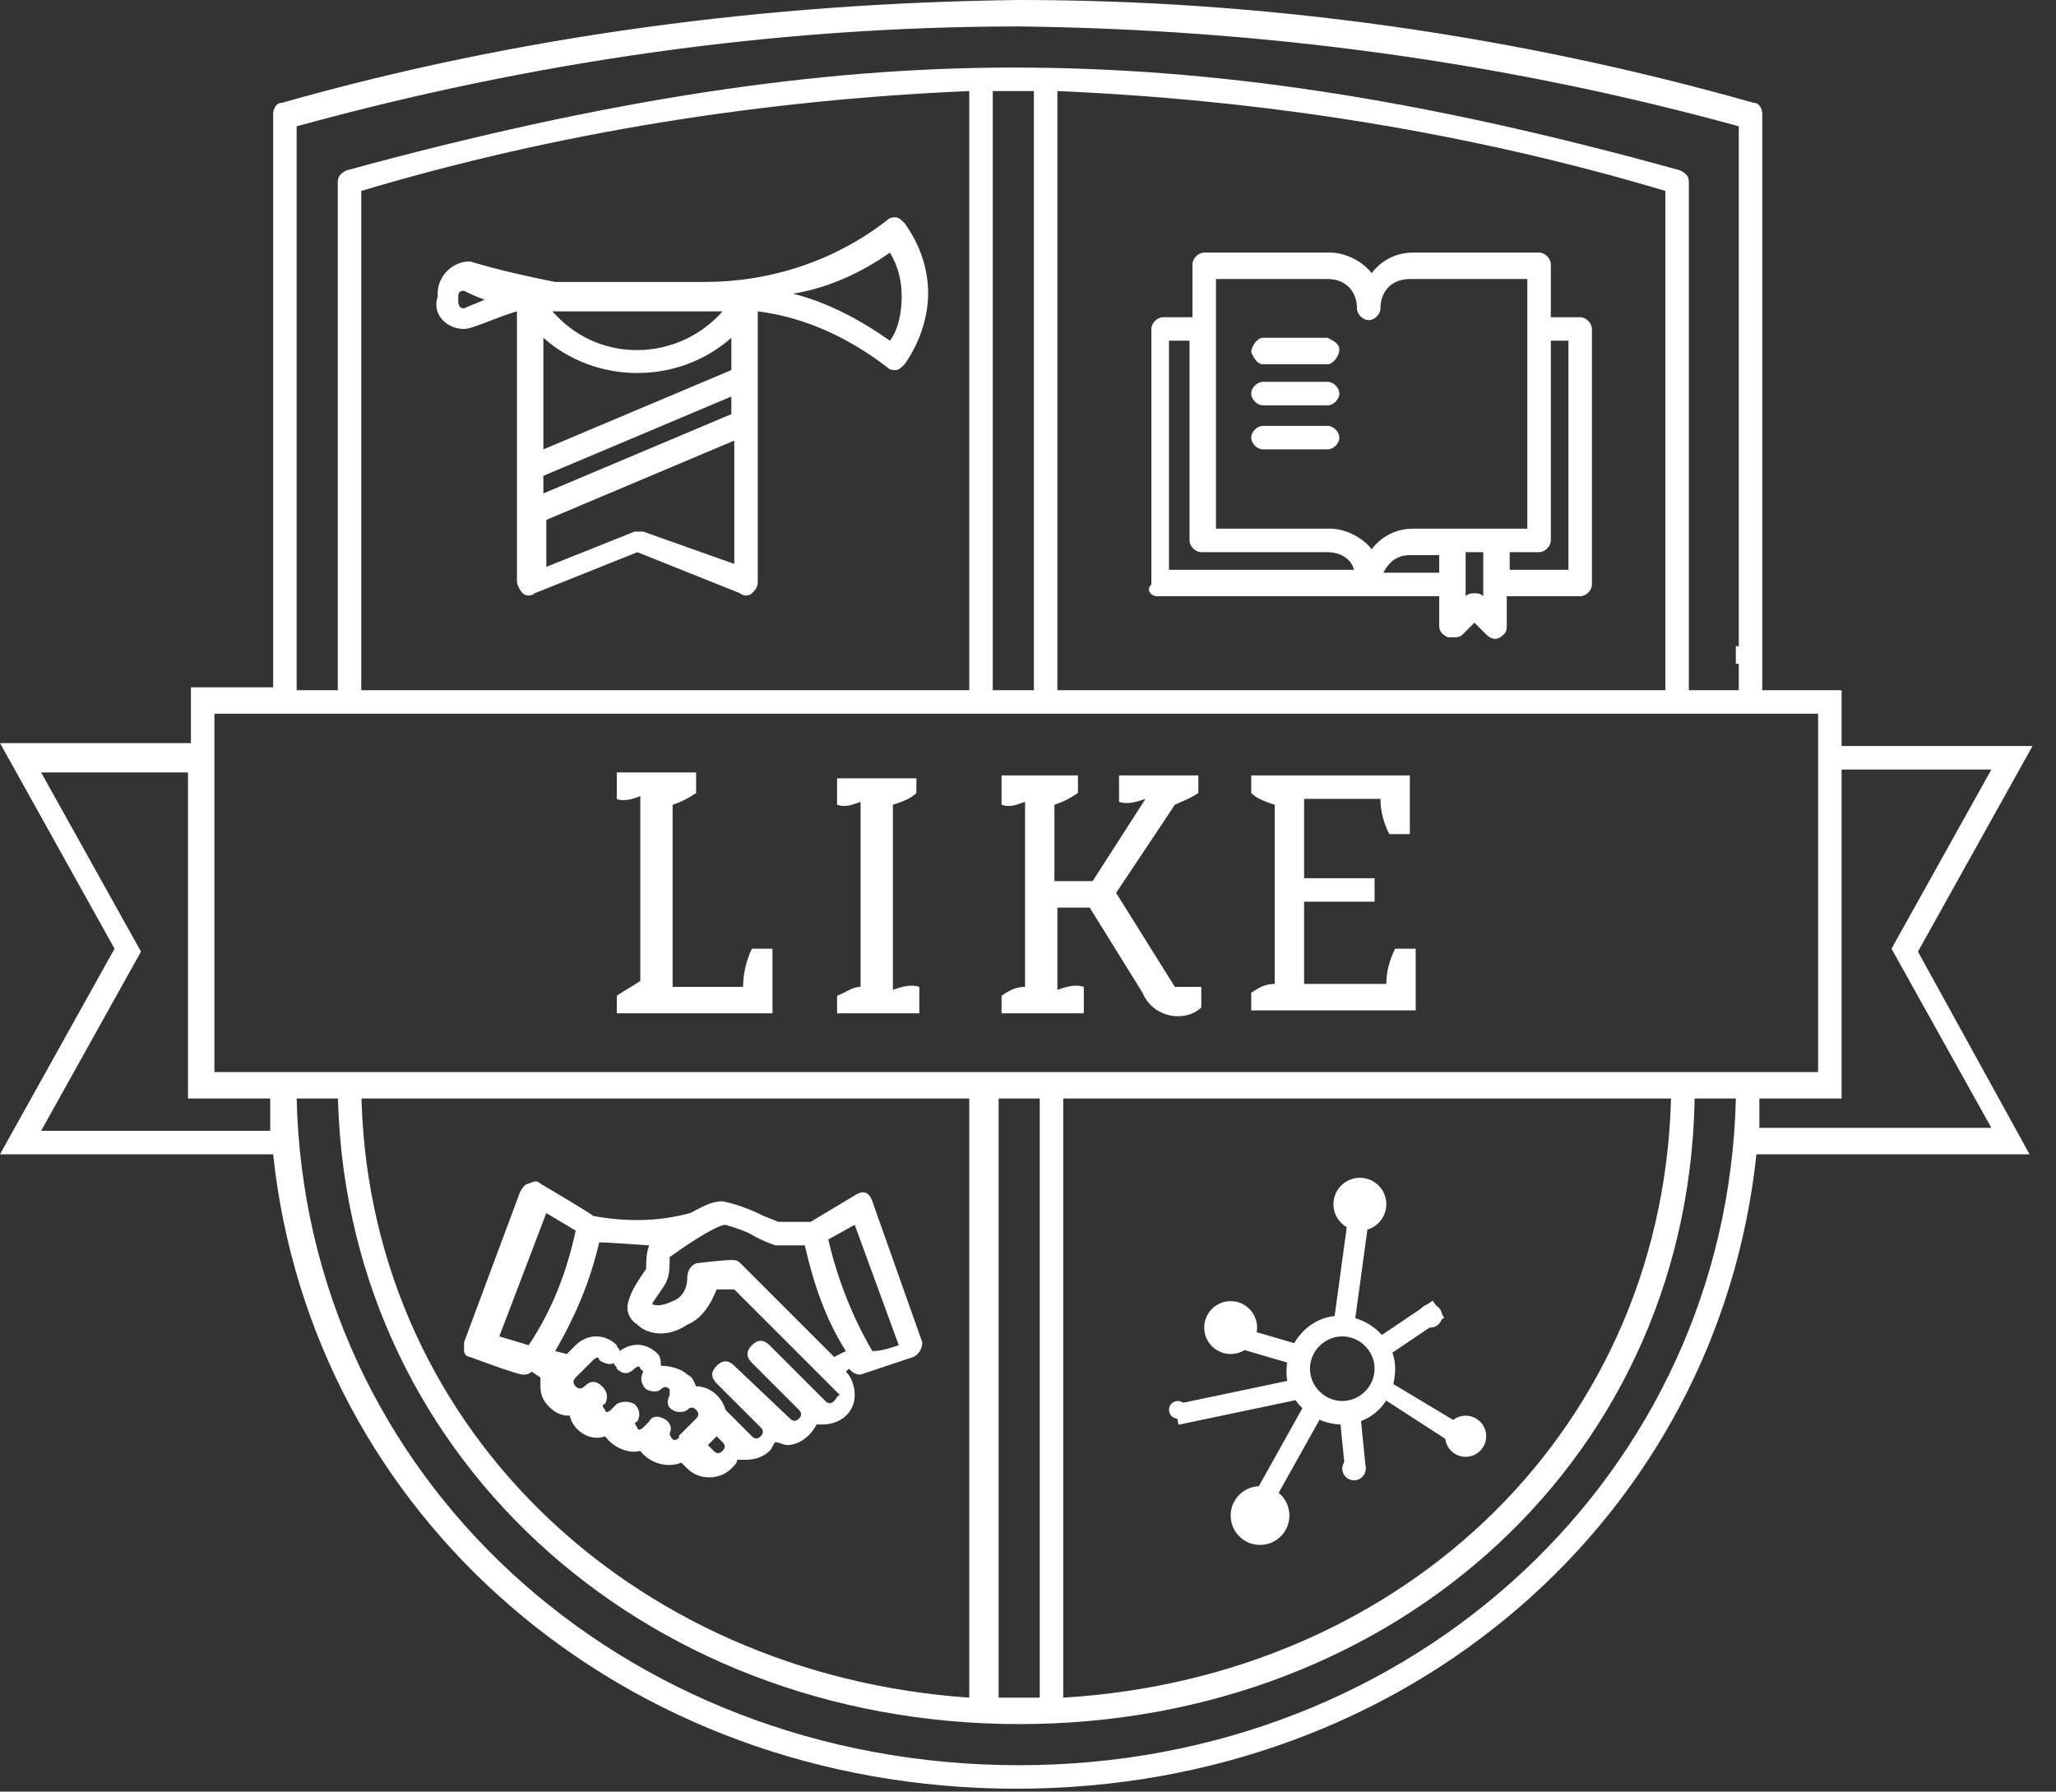
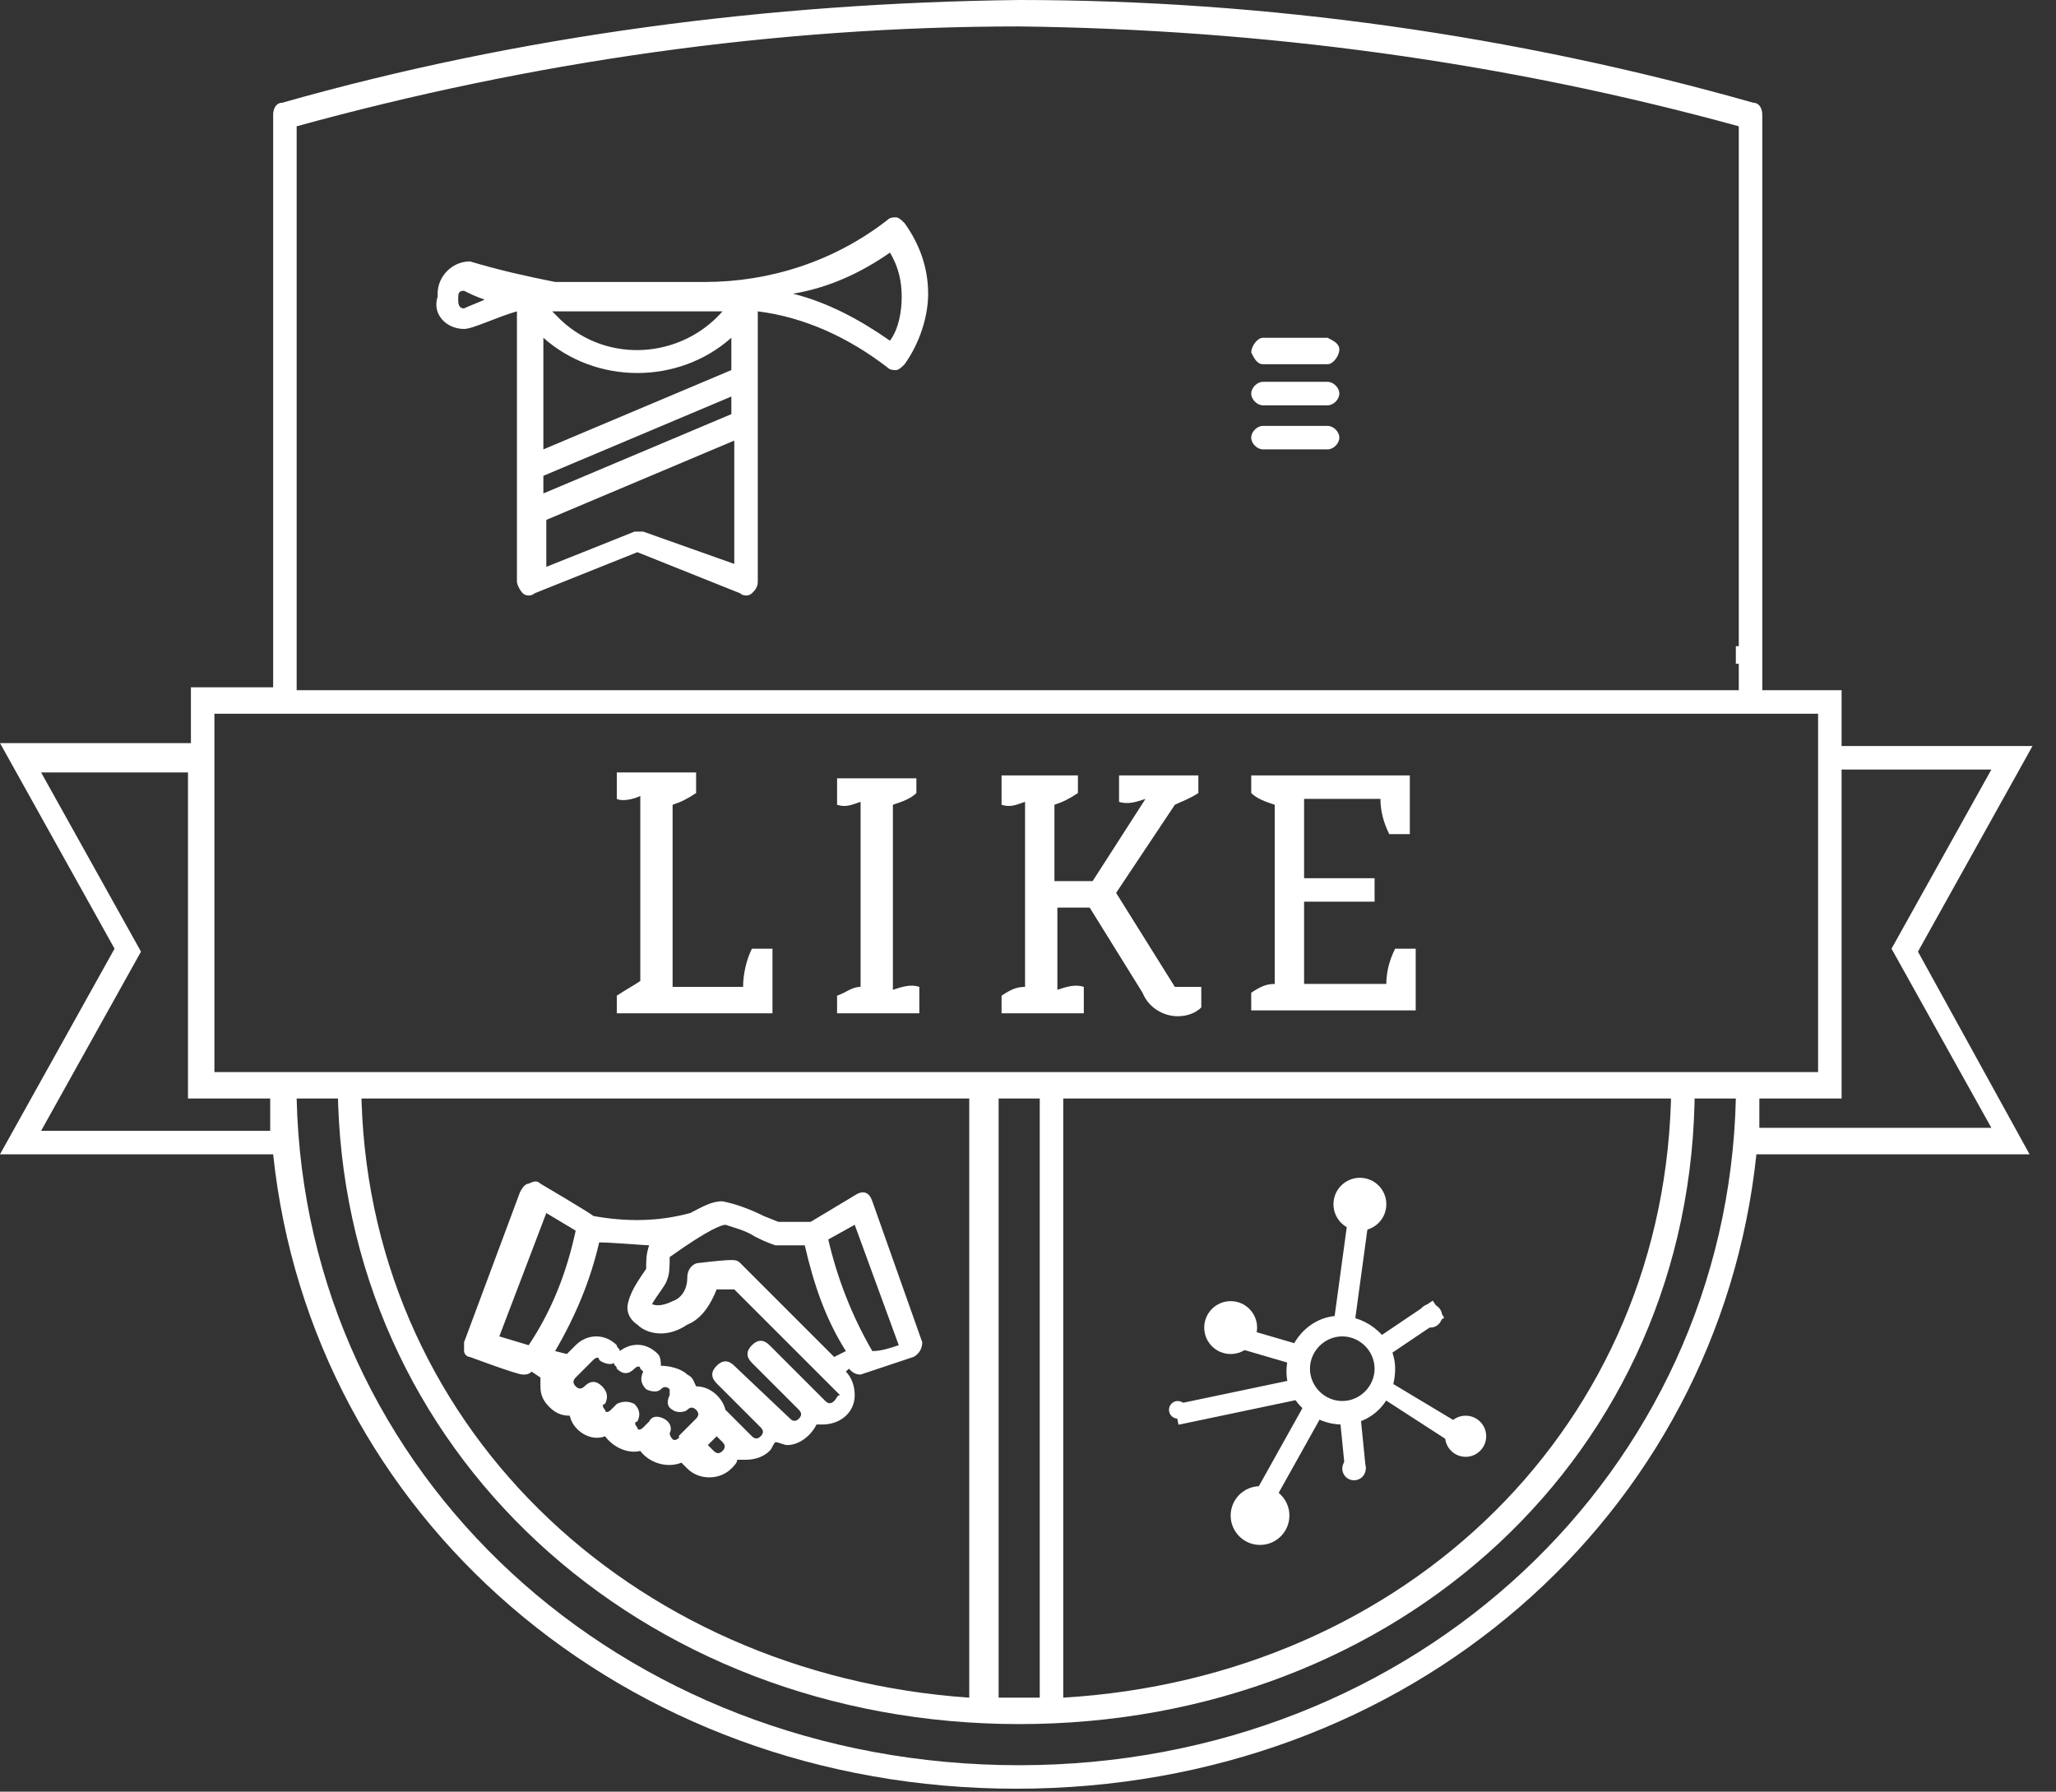
<svg xmlns="http://www.w3.org/2000/svg" width="70" height="61" viewBox="0 0 70 61" fill="none">
  <rect x="0" y="0" width="70" height="61" fill="#333333" stroke="none" />
  <g clip-path="url(#clip0_22_2445)">
    <path d="M43 12.4H45.2C45.4 12.4 45.6 12.1 45.6 11.9C45.6 11.7 45.4 11.6 45.2 11.5H43C42.8 11.5 42.6 11.8 42.6 12C42.7 12.2 42.8 12.4 43 12.4Z" fill="white" />
    <path d="M43 13.8H45.2C45.4 13.8 45.6 13.6 45.6 13.4C45.6 13.2 45.4 13 45.2 13H43C42.8 13 42.6 13.2 42.6 13.4C42.6 13.6 42.8 13.8 43 13.8Z" fill="white" />
    <path d="M43 15.3H45.2C45.4 15.3 45.6 15.1 45.6 14.9C45.6 14.7 45.4 14.5 45.2 14.5H43C42.8 14.5 42.6 14.7 42.6 14.9C42.6 15.1 42.8 15.3 43 15.3Z" fill="white" />
-     <path d="M39.4 20.3H49V21.3C49 21.5 49.1 21.6 49.3 21.7H49.5C49.6 21.7 49.7 21.7 49.8 21.6L50.2 21.2L50.6 21.6C50.8 21.8 51 21.8 51.2 21.6C51.3 21.5 51.3 21.4 51.3 21.3V20.3H53.8C54 20.3 54.2 20.1 54.2 19.9V11.2C54.2 11 54 10.8 53.8 10.8H52.8V9C52.8 8.8 52.6 8.6 52.4 8.6H48.1C47.5 8.6 47 8.9 46.7 9.3C46.4 8.9 45.8 8.6 45.3 8.6H41C40.8 8.6 40.6 8.8 40.6 9V10.8H39.6C39.4 10.8 39.2 11 39.2 11.2V19.9C39 20.1 39.2 20.3 39.4 20.3ZM47.1 19.5C47.3 19.1 47.6 18.9 48 18.9H49V19.5H47.1ZM50.5 20.3C50.4 20.2 50.3 20.2 50.2 20.2C50.1 20.2 50 20.2 49.9 20.3V18.8H50.5V20.3ZM53.4 11.6V19.4H51.4V18.8H52.4C52.6 18.8 52.8 18.6 52.8 18.4V11.6H53.4ZM41.3 9.5H45.2C45.8 9.5 46.2 9.9 46.2 10.5C46.2 10.7 46.4 10.9 46.6 10.9C46.8 10.9 47 10.7 47 10.5C47 9.9 47.4 9.5 48 9.5H52V18H48.1C47.5 18 47 18.3 46.7 18.7C46.4 18.3 45.8 18 45.3 18H41.4V9.5H41.3ZM39.9 11.6H40.5V18.4C40.5 18.6 40.7 18.8 40.9 18.8H45.2C45.6 18.8 46 19 46.1 19.4H39.8V11.6H39.9Z" fill="white" />
    <path d="M29.7 40.9C29.6 40.6 29.4 40.5 29.1 40.7L27.6 41.6C27.1 41.6 26.6 41.6 26.5 41.6L26 41.4C25.6 41.2 25.1 41 24.6 40.9C24.2 40.9 23.9 41.1 23.5 41.3C22.4 41.6 21.3 41.6 20.2 41.4C20.1 41.3 18.4 40.3 18.4 40.3C18.3 40.2 18.2 40.2 18 40.3C17.9 40.3 17.8 40.4 17.7 40.6L15.8 45.7C15.8 45.8 15.8 45.9 15.8 46C15.8 46.1 15.9 46.2 16 46.2C16 46.2 17.6 46.8 17.8 46.8C17.9 46.8 18 46.8 18.1 46.7L18.4 46.9C18.4 47 18.4 47.1 18.4 47.2C18.4 47.5 18.5 47.7 18.7 47.9C18.9 48.1 19.1 48.2 19.4 48.2C19.5 48.7 20.1 49.1 20.6 48.9C20.9 49.3 21.4 49.5 21.8 49.4C22.1 49.8 22.7 50 23.2 49.8L23.4 50C23.8 50.4 24.5 50.4 24.9 50C25 49.9 25.1 49.8 25.1 49.7C25.2 49.7 25.3 49.7 25.4 49.7C25.7 49.7 26 49.6 26.2 49.4C26.3 49.3 26.3 49.2 26.4 49.1C26.5 49.1 26.7 49.2 26.8 49.2C27.2 49.2 27.6 48.9 27.8 48.5H28C28.6 48.5 29.1 48.1 29.1 47.5C29.1 47.2 29 46.9 28.8 46.7L28.9 46.6C29 46.7 29.1 46.8 29.3 46.8C29.9 46.6 30.5 46.4 31.1 46.2C31.3 46.1 31.4 45.9 31.4 45.7L29.7 40.9ZM18.6 41.3L19.6 41.9C19.3 43.3 18.8 44.6 18 45.8L17 45.5L18.6 41.3ZM22.9 49C22.8 48.9 22.8 48.8 22.8 48.8C22.9 48.6 22.8 48.4 22.6 48.3C22.4 48.2 22.2 48.2 22.1 48.4L21.9 48.6C21.8 48.7 21.7 48.7 21.7 48.6C21.6 48.5 21.6 48.4 21.7 48.4C21.8 48.2 21.8 48 21.6 47.8C21.4 47.7 21.2 47.7 21 47.8L20.8 48C20.7 48.1 20.6 48.1 20.6 48C20.5 47.9 20.5 47.8 20.6 47.8C20.7 47.6 20.7 47.4 20.5 47.2C20.3 47 20.1 47 19.9 47.2C19.8 47.3 19.7 47.3 19.6 47.2C19.5 47.1 19.5 47 19.6 46.9L20.2 46.3C20.3 46.2 20.4 46.2 20.4 46.3C20.5 46.4 20.8 46.5 20.9 46.4C20.9 46.5 21 46.5 21 46.6C21.2 46.8 21.4 46.8 21.6 46.6C21.7 46.5 21.8 46.5 21.8 46.6L21.9 46.7C21.8 46.9 21.8 47.1 22 47.3C22.2 47.4 22.4 47.4 22.5 47.3C22.6 47.2 22.7 47.2 22.8 47.3C22.8 47.4 22.8 47.4 22.8 47.5C22.7 47.7 22.7 47.9 22.9 48C23 48.1 23.3 48.1 23.4 48C23.5 47.9 23.6 47.9 23.7 48C23.8 48.1 23.8 48.2 23.7 48.3L23.1 48.9C23.2 48.9 23 49.1 22.9 49ZM24.6 49.4C24.5 49.5 24.4 49.5 24.3 49.4L24.1 49.2L24.4 48.9L24.6 49.1C24.7 49.2 24.7 49.3 24.6 49.4ZM28.4 47.7C28.3 47.8 28.2 47.8 28.1 47.7L26.2 45.8C26 45.6 25.8 45.6 25.6 45.8C25.4 46 25.4 46.2 25.6 46.4L27.2 48C27.3 48.1 27.3 48.2 27.2 48.3C27.1 48.4 27 48.4 26.9 48.3L25 46.5C24.8 46.3 24.6 46.3 24.4 46.5C24.2 46.7 24.2 46.9 24.4 47.1L25.9 48.6C26 48.7 26 48.8 25.9 48.9C25.8 49 25.7 49 25.6 48.9L24.7 48C24.6 47.6 24.2 47.2 23.7 47.2C23.6 47 23.6 46.9 23.4 46.8C23.2 46.6 22.8 46.5 22.5 46.5C22.5 46.4 22.5 46.2 22.4 46.1C22 45.7 21.5 45.7 21.1 46C21.1 45.9 21 45.9 21 45.8C20.6 45.4 20 45.4 19.6 45.8L19.3 46.1L18.9 46C19.6 44.8 20.1 43.6 20.4 42.3C20.8 42.3 22 42.4 22.1 42.4C22 42.7 22 42.9 22 43.2C21.8 43.5 21.5 43.9 21.4 44.3C21.3 44.6 21.4 44.9 21.7 45.1C21.9 45.3 22.2 45.4 22.5 45.4C22.8 45.4 23.1 45.3 23.4 45.1C23.9 44.9 24.2 44.4 24.4 43.9H25L28.6 47.5C28.5 47.5 28.5 47.6 28.4 47.7ZM28.4 46.2L25.2 43C25.1 42.9 25 42.9 24.9 42.9C24.6 42.9 23.8 43 23.8 43C23.6 43 23.4 43.2 23.4 43.5C23.4 43.9 23.2 44.2 22.9 44.3C22.7 44.4 22.4 44.5 22.2 44.4C22.3 44.2 22.7 43.7 22.7 43.6C22.8 43.4 22.8 43.1 22.8 42.8C24.2 41.8 24.6 41.7 24.7 41.7C25 41.8 25.4 41.9 25.7 42.1C25.9 42.2 26.1 42.3 26.4 42.4C26.7 42.4 27.1 42.4 27.4 42.4C27.7 43.7 28.1 44.9 28.8 46L28.4 46.2ZM29.7 46C29 44.8 28.5 43.5 28.2 42.2L29.1 41.7L30.6 45.8C30.3 45.9 30 46 29.7 46Z" fill="white" />
    <path d="M15.8 11.2C16.1 11.2 16.9 10.8 17.6 10.6V19.8C17.6 19.9 17.7 20.1 17.8 20.2C17.9 20.3 18.1 20.3 18.2 20.2L21.7 18.8L25.2 20.2C25.3 20.3 25.5 20.3 25.6 20.2C25.7 20.1 25.8 20 25.8 19.8V10.6C27.4 10.8 28.9 11.5 30.2 12.5C30.3 12.6 30.4 12.6 30.5 12.6C30.6 12.6 30.7 12.5 30.8 12.4C31.3 11.7 31.6 10.8 31.6 10C31.6 9.1 31.3 8.3 30.8 7.6C30.7 7.5 30.6 7.4 30.5 7.4C30.4 7.4 30.3 7.4 30.2 7.5C28.4 8.9 26.2 9.6 24 9.6H18.9C17.9 9.4 17 9.2 16 8.9C15.4 8.9 14.9 9.4 14.9 10C14.9 10 14.9 10 14.9 10.1C14.7 10.7 15.2 11.2 15.8 11.2ZM18.5 16.2L24.9 13.5V14.1L18.5 16.8V16.2ZM24.9 12.6L18.5 15.3V11.5C20.3 13.1 23.1 13.1 24.9 11.5V12.6ZM21.9 18.1C21.8 18.1 21.7 18.1 21.6 18.1L18.6 19.3V17.7L25 15V19.2L21.9 18.1ZM30.3 8.6C30.6 9.1 30.7 9.6 30.7 10.1C30.7 10.6 30.6 11.2 30.3 11.6C29.3 10.9 28.2 10.3 27 10C28.2 9.8 29.3 9.3 30.3 8.6ZM24.6 10.6C23.2 12.2 20.7 12.4 19.1 10.9C19 10.8 18.9 10.7 18.8 10.6H24.6ZM15.8 9.9C16 10 16.2 10.1 16.5 10.2C16.3 10.3 16 10.4 15.8 10.5C15.6 10.5 15.6 10.3 15.6 10.2C15.6 10 15.6 9.9 15.8 9.9Z" fill="white" />
-     <path d="M12.3 23.9V6.5C19 4.5 26 3.4 33 3.1V23.9H33.8V3.1H35.2V23.9H36V3.1C43 3.4 50 4.5 56.7 6.5V23.9H57.5V6.2C57.5 6 57.4 5.9 57.2 5.8C48.2 3.3 41.2 2.3 34.5 2.3C27.8 2.3 20.6 3.4 11.8 5.8C11.6 5.9 11.5 6 11.5 6.2V23.9H12.3Z" fill="white" />
    <path d="M56.9 37C56.8 48.5 47.9 57.1 36.2 57.8V37H35.4V57.8H34.8H34V37H33V57.8C21.4 57 12.4 48.4 12.3 37H11.5C11.6 49.4 21.8 58.7 34.7 58.7C47.6 58.7 57.7 49.5 57.7 37H56.9Z" fill="white" />
    <path d="M65.3 32.4L69.2 25.4H62.7V23.5H60V3.9C60 3.7 59.9 3.5 59.7 3.5C51.6 1.2 43.1 0 34.7 0C26.2 0.1 17.7 1.2 9.6 3.5C9.4 3.5 9.3 3.7 9.3 3.9V23.4H6.5V25.3H0L3.9 32.3L0 39.3H9.3C10.6 51.6 21.2 60.9 34.6 60.9C48 60.9 58.5 51.6 59.8 39.3H69.1L65.3 32.4ZM10.1 4.3C18.1 2.1 26.4 0.9 34.7 0.9C43 1 51.2 2.1 59.2 4.3V23.5H10.1V4.3ZM7.3 24.3H61.9V36.5H7.3V24.3ZM1.4 38.5L4.8 32.4L1.4 26.3H6.4V37.4H9.2C9.2 37.8 9.2 38.1 9.2 38.5H1.4ZM34.7 60.1C21.1 60.1 10.4 50.2 10.1 37.4H59.1C58.8 50.1 48.2 60.1 34.7 60.1ZM59.9 37.4H62.7V26.2H67.8L64.4 32.3L67.8 38.4H59.9C59.9 38.1 59.9 37.7 59.9 37.4Z" fill="white" />
    <path d="M59.9 22H59.1V22.6H59.9V22Z" fill="white" />
    <path d="M41.9 46.1C42.397 46.1 42.8 45.697 42.8 45.2C42.8 44.703 42.397 44.3 41.9 44.3C41.403 44.3 41 44.703 41 45.2C41 45.697 41.403 46.1 41.9 46.1Z" fill="white" />
    <path d="M46.3 41.9C46.797 41.9 47.2 41.497 47.2 41C47.2 40.503 46.797 40.1 46.3 40.1C45.803 40.1 45.4 40.503 45.4 41C45.4 41.497 45.803 41.9 46.3 41.9Z" fill="white" />
    <path d="M48.7 45.2C48.921 45.2 49.1 45.021 49.1 44.8C49.1 44.579 48.921 44.4 48.7 44.4C48.479 44.4 48.3 44.579 48.3 44.8C48.3 45.021 48.479 45.2 48.7 45.2Z" fill="white" />
    <path d="M40.1 48.3C40.266 48.3 40.4 48.166 40.4 48C40.4 47.834 40.266 47.7 40.1 47.7C39.934 47.7 39.8 47.834 39.8 48C39.8 48.166 39.934 48.3 40.1 48.3Z" fill="white" />
    <path d="M46.1 50.4C46.321 50.4 46.5 50.221 46.5 50C46.5 49.779 46.321 49.6 46.1 49.6C45.879 49.6 45.7 49.779 45.7 50C45.7 50.221 45.879 50.4 46.1 50.4Z" fill="white" />
    <path d="M42.9 52.6C43.452 52.6 43.9 52.152 43.9 51.6C43.9 51.048 43.452 50.6 42.9 50.6C42.348 50.6 41.9 51.048 41.9 51.6C41.9 52.152 42.348 52.6 42.9 52.6Z" fill="white" />
    <path d="M49.9 49.6C50.287 49.6 50.6 49.287 50.6 48.9C50.6 48.513 50.287 48.2 49.9 48.2C49.514 48.2 49.2 48.513 49.2 48.9C49.2 49.287 49.514 49.6 49.9 49.6Z" fill="white" />
    <path d="M45.7 48.5C44.7 48.5 43.8 47.7 43.8 46.7C43.8 45.7 44.6 44.8 45.6 44.8C46.6 44.8 47.5 45.6 47.5 46.6C47.5 47.7 46.7 48.5 45.7 48.5ZM45.7 45.5C45.1 45.5 44.6 46 44.6 46.6C44.6 47.2 45.1 47.7 45.7 47.7C46.3 47.7 46.8 47.2 46.8 46.6C46.8 46 46.3 45.5 45.7 45.5Z" fill="white" />
    <path d="M44.505 47.653L42.506 51.232L43.117 51.574L45.117 47.994L44.505 47.653Z" fill="white" />
    <path d="M50 49.5L46.6 47.3L46.9 46.8L50.4 48.9L50 49.5Z" fill="white" />
    <path d="M41.858 45.086L41.662 45.758L44.061 46.46L44.258 45.788L41.858 45.086Z" fill="white" />
    <path d="M46.1 45.2L45.4 45.1L46 40.7L46.7 40.8L46.1 45.2Z" fill="white" />
    <path d="M48.78 44.283L46.79 45.625L47.181 46.205L49.171 44.863L48.78 44.283Z" fill="white" />
    <path d="M45.8 50.1L45.6 48.1L46.3 48L46.5 50L45.8 50.1Z" fill="white" />
    <path d="M43.994 46.98L39.981 47.822L40.125 48.507L44.138 47.665L43.994 46.98Z" fill="white" />
    <path d="M42.6 26.4H48V28.4H47.3C47.1 28 47 27.6 47 27.2H44.4V29.9H46.8V30.7H44.4V33.5H47.2C47.2 33.1 47.3 32.7 47.5 32.3H48.2V34.4H42.6V33.8C42.9 33.6 43.1 33.5 43.4 33.5V27.4C43.1 27.3 42.8 27.2 42.6 27V26.4ZM34.1 26.4H36.7V27C36.4 27.2 36.2 27.3 35.9 27.4V30H37.2L39 27.2C38.7 27.3 38.4 27.4 38.1 27.3V26.4H40.8V27C40.5 27.2 40.2 27.3 40 27.4L38 30.4L40 33.6H40.9V34.3C40.7 34.5 40.4 34.6 40.1 34.6C39.6 34.6 39.1 34.3 38.9 33.8L37.1 30.9H36V33.7C36.3 33.6 36.6 33.5 36.9 33.6V34.5H34.1V33.9C34.4 33.7 34.6 33.6 34.9 33.6V27.3C34.6 27.4 34.4 27.5 34.1 27.4V26.4ZM30.4 27.4V33.7C30.7 33.6 31 33.5 31.3 33.6V34.5H28.5V33.9C28.8 33.8 29 33.6 29.3 33.6V27.3C29 27.4 28.8 27.5 28.5 27.4V26.5H31.2V27C31 27.2 30.7 27.3 30.4 27.4ZM21.8 33.4V27.1C21.6 27.2 21.2 27.3 21 27.2V26.3H23.7V27C23.4 27.2 23.2 27.3 22.9 27.4V33.6H25.3C25.3 33.2 25.4 32.7 25.6 32.3H26.3V34.5H21V33.9C21.3 33.7 21.5 33.6 21.8 33.4Z" fill="white" />
  </g>
  <defs>
    <clipPath id="clip0_22_2445">
      <rect width="69.2" height="60.9" fill="white" />
    </clipPath>
  </defs>
</svg>